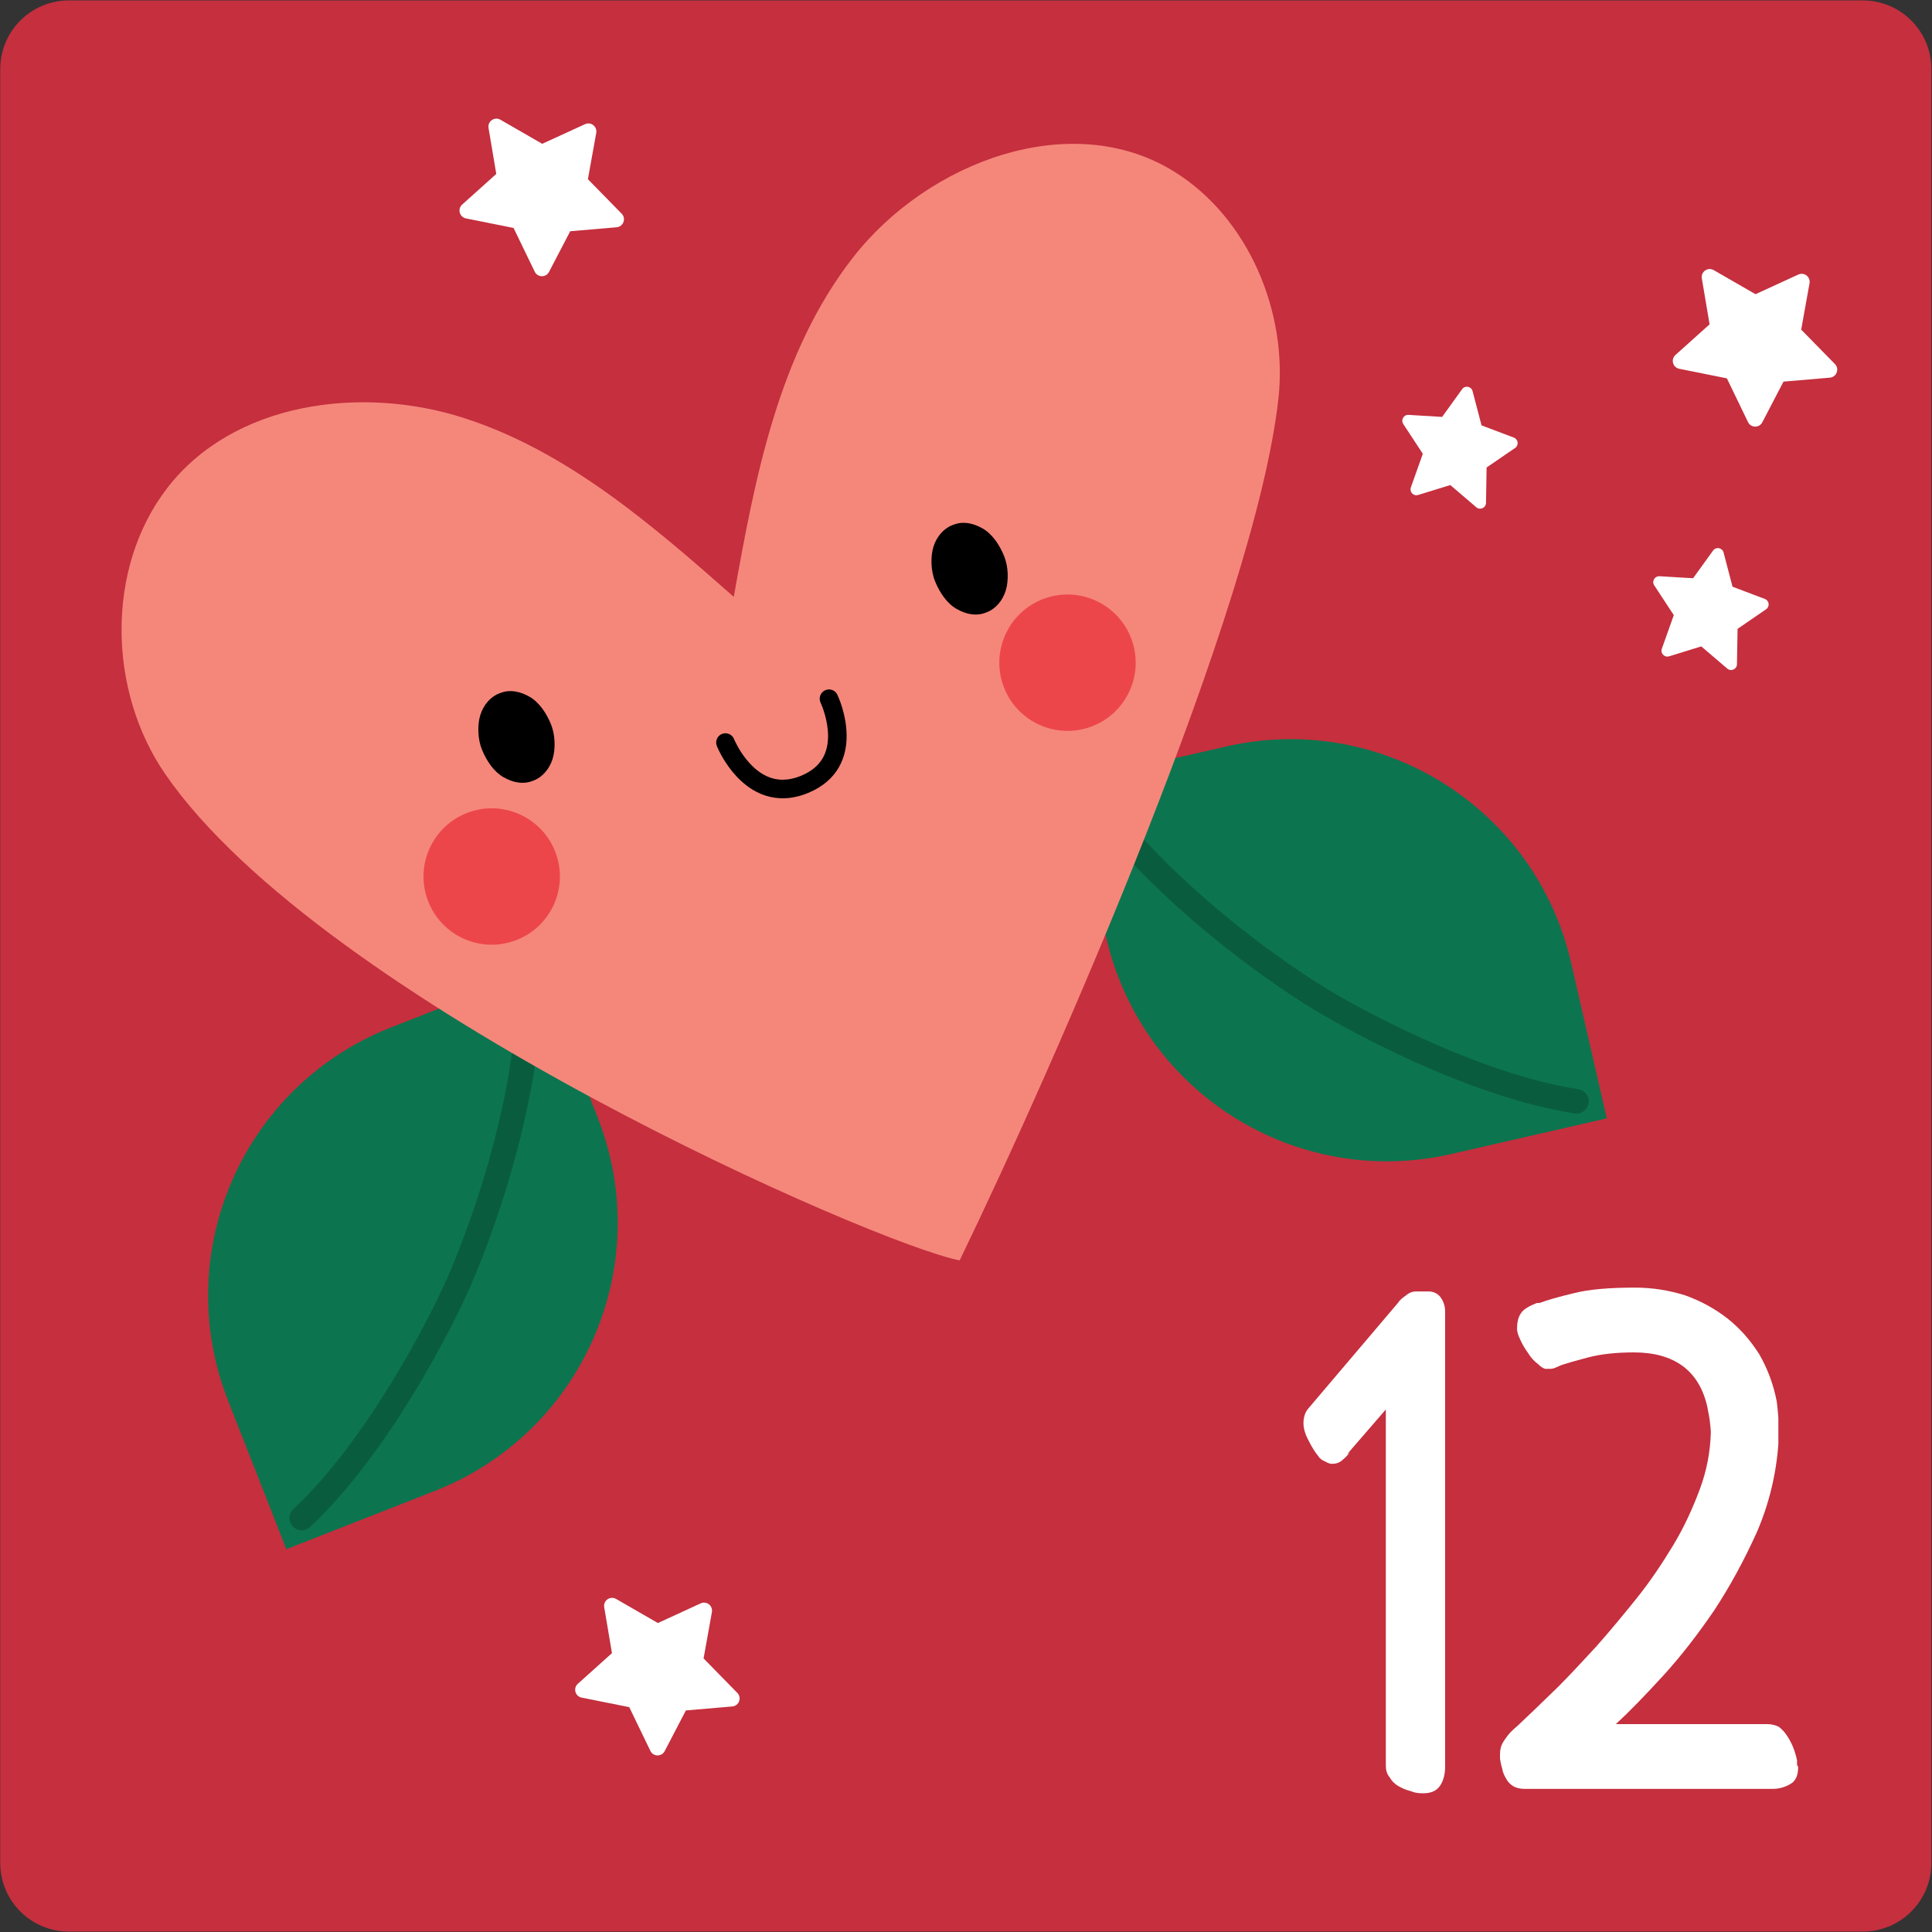
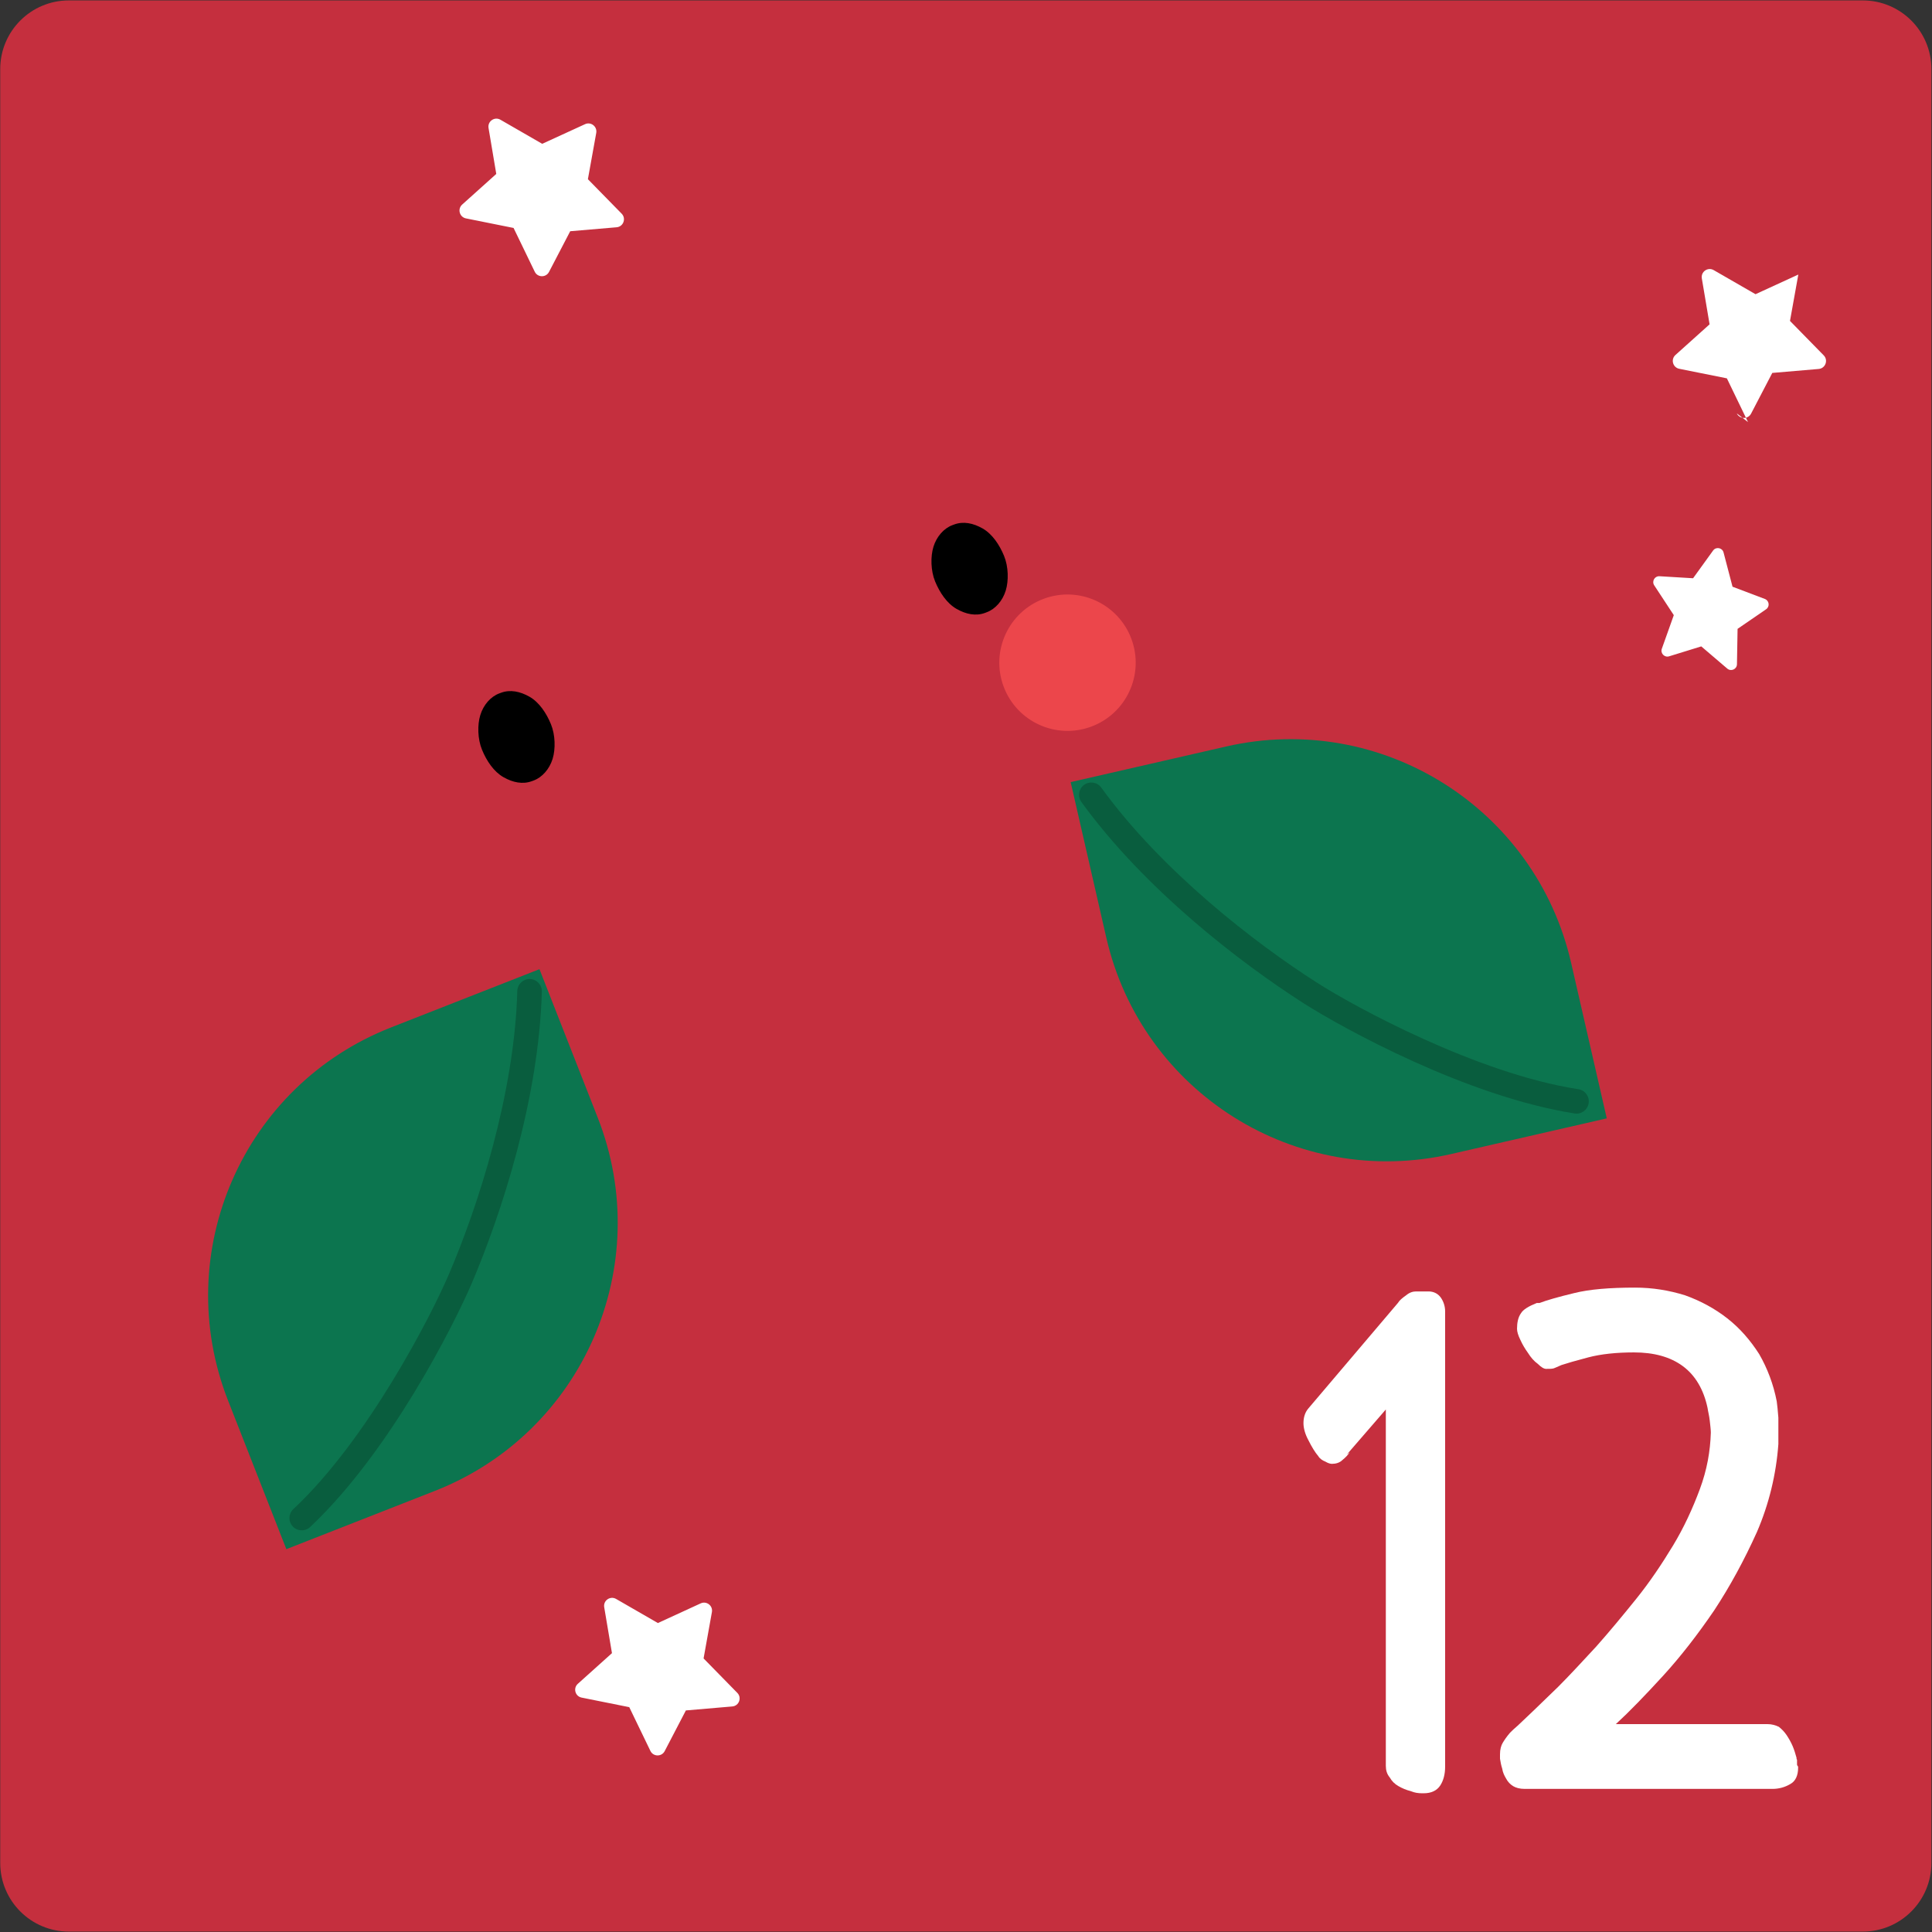
<svg xmlns="http://www.w3.org/2000/svg" clip-rule="evenodd" fill-rule="evenodd" stroke-linejoin="round" stroke-miterlimit="2" viewBox="0 0 321 321">
  <rect x="0" y="0" width="321" height="321" fill="#333333" stroke="none" />
  <g fill-rule="nonzero" transform="matrix(3.801 0 0 3.801 -442.706 -789.748)">
    <path d="m119.481 207.792h78.415c1.657 0 3 1.344 3 3v78.415c0 1.657-1.343 3-3 3h-78.415c-1.657 0-3-1.343-3-3v-78.415c0-1.656 1.343-3 3-3z" fill="#c52f3e" />
    <path d="m185.148 249.862 1.558 6.798-6.798 1.558c-6.776 1.552-13.527-2.684-15.079-9.459l-1.557-6.798 6.797-1.557c6.776-1.552 13.527 2.682 15.079 9.458z" fill="#0c754f" />
    <path d="m163.74 242.831c2.762 3.81 6.919 7.009 9.727 8.806 1.713 1.087 7.115 4.068 11.834 4.808.293.046.567-.154.613-.448.045-.293-.156-.567-.448-.612-4.417-.676-9.82-3.623-11.421-4.653-2.727-1.739-6.811-4.9-9.435-8.531-.174-.24-.51-.294-.75-.12s-.294.51-.12.75z" fill="#095d3e" />
    <path d="m126.441 268.999 2.547 6.492 6.492-2.547c6.471-2.539 9.659-9.843 7.12-16.314l-2.548-6.492-6.491 2.548c-6.472 2.539-9.659 9.842-7.12 16.313z" fill="#0c754f" />
    <path d="m139.083 251.091c-.12 4.478-1.71 9.392-2.982 12.365-.742 1.754-3.541 7.234-6.807 10.283-.218.203-.229.543-.025.759.203.216.542.227.759.025 3.479-3.274 6.259-8.782 7.061-10.645 1.306-3.068 2.934-8.054 3.067-12.758.008-.296-.225-.543-.522-.551-.296-.008-.543.225-.551.522z" fill="#095d3e" />
-     <path d="m123.687 241.6c-2.5-3.636-2.602-8.98.084-12.48 2.89-3.766 8.48-4.528 12.997-3.069s8.216 4.675 11.778 7.812c.929-5.221 1.957-10.671 5.223-14.849 3.266-4.177 9.523-6.533 14.029-3.739 3.239 2.009 4.972 6.127 4.556 9.915-1.004 9.141-9.773 29.082-13.934 37.677-3.578-.675-27.855-11.264-34.733-21.267z" fill="#f5877a" />
-     <path d="m140.759 245.05c.573 1.544-.214 3.259-1.757 3.832-1.543.574-3.259-.213-3.832-1.757-.573-1.542.214-3.258 1.757-3.832 1.543-.572 3.259.214 3.832 1.757z" fill="#ec464b" />
    <path d="m165.928 235.704c.573 1.543-.213 3.259-1.757 3.832-1.543.573-3.258-.214-3.832-1.757-.572-1.543.214-3.259 1.757-3.832 1.544-.573 3.259.214 3.832 1.757z" fill="#ec464b" />
    <path d="m138.374 238.055-.079.029c-.376.14-.692.5-.829.947-.131.427-.119 1.044.075 1.516.201.49.516.957.933 1.196.414.238.848.324 1.245.177l.079-.029c.376-.14.692-.501.829-.947.131-.427.12-1.044-.074-1.516-.201-.49-.517-.958-.933-1.197-.415-.237-.849-.324-1.246-.176z" />
    <path d="m158.181 230.7-.079.029c-.376.14-.692.5-.829.947-.13.427-.119 1.044.074 1.515.202.49.517.958.934 1.197.414.238.848.324 1.245.177l.079-.03c.376-.139.692-.5.829-.947.131-.427.12-1.044-.074-1.515-.201-.49-.517-.958-.933-1.197-.415-.238-.848-.324-1.246-.176z" />
-     <path d="m147.805 240.383c.01.022.224.561.68 1.121.451.554 1.18 1.162 2.2 1.164.357 0 .739-.076 1.137-.244.627-.263 1.061-.661 1.317-1.11.257-.449.34-.932.34-1.37-.004-.979-.395-1.774-.406-1.804-.097-.202-.339-.287-.541-.19s-.287.339-.19.541l.01.024c.06.129.318.77.315 1.429 0 .338-.064.673-.232.966-.17.292-.441.559-.928.766-.31.13-.58.181-.822.181-.67.002-1.193-.405-1.572-.866-.186-.228-.328-.461-.421-.634l-.104-.207-.024-.055-.006-.014c-.084-.208-.32-.309-.528-.226-.208.084-.309.32-.225.528z" />
    <g fill="#fff">
      <path d="m179.64 285.009c0 .312-.072.6-.216.816s-.384.336-.72.336h-.072c-.168 0-.336-.024-.504-.096-.192-.048-.36-.12-.528-.216s-.288-.216-.384-.384c-.12-.144-.168-.312-.168-.504v-15.576l-1.704 1.968.12-.096c-.072.12-.192.24-.312.336-.12.12-.288.168-.456.168-.072 0-.168-.024-.288-.096-.12-.048-.24-.12-.312-.24-.144-.168-.288-.408-.432-.696-.144-.264-.216-.528-.216-.744 0-.264.072-.48.216-.648l3.912-4.608c.072-.12.192-.216.36-.336.144-.12.288-.168.432-.168h.552c.216 0 .408.096.528.264s.192.384.192.6z" />
      <path d="m194.207 269.746v1.152c-.096 1.32-.408 2.616-.936 3.84-.552 1.224-1.176 2.376-1.872 3.432-.72 1.056-1.464 2.016-2.232 2.856-.792.864-1.464 1.56-2.064 2.112h6.624c.192 0 .36.048.504.12.12.096.24.216.336.36s.192.312.264.48.12.336.168.504c0 .024 0 .072.024.096v.192c0 .024 0 .048.024.072s.024.048.024.072c0 .36-.12.6-.336.72-.24.144-.504.216-.792.216h-10.824c-.216 0-.384-.048-.504-.12s-.24-.192-.312-.336c-.072-.12-.144-.264-.168-.432-.048-.144-.072-.288-.096-.432v-.192c0-.216.048-.384.12-.504s.168-.264.312-.432l.024-.024c.072-.072.168-.168.312-.288.12-.12.288-.264.456-.432.36-.336.792-.768 1.32-1.272.504-.504 1.056-1.104 1.656-1.752.576-.648 1.152-1.344 1.752-2.088s1.128-1.536 1.608-2.328.864-1.632 1.176-2.472.456-1.656.48-2.472c0-.12-.024-.312-.048-.528s-.072-.384-.096-.552c-.168-.792-.528-1.416-1.08-1.824s-1.272-.6-2.136-.6c-.768 0-1.44.072-1.992.216s-.96.264-1.176.336c-.168.072-.264.12-.336.144s-.192.024-.336.024c-.096 0-.216-.072-.36-.216-.168-.12-.312-.288-.432-.48-.12-.168-.24-.36-.336-.576-.096-.192-.144-.36-.144-.48 0-.264.048-.504.168-.672.096-.168.336-.312.696-.456h.12c.312-.12.816-.264 1.512-.432.672-.168 1.56-.24 2.664-.24.768 0 1.488.12 2.184.336.672.24 1.296.576 1.848 1.008s1.008.96 1.392 1.56c.36.624.624 1.32.768 2.064.024.168.048.408.072.72z" />
-       <path d="m192.88 226.224-.924-1.912-2.082-.418c-.283-.057-.38-.411-.166-.603l1.492-1.34-.339-2.008c-.049-.292.263-.509.519-.362l1.828 1.053 1.871-.859c.256-.118.54.102.49.38l-.364 2.027 1.475 1.506c.207.211.074.568-.221.594l-2.028.173-.926 1.778c-.132.255-.5.25-.625-.009z" />
+       <path d="m192.88 226.224-.924-1.912-2.082-.418c-.283-.057-.38-.411-.166-.603l1.492-1.34-.339-2.008c-.049-.292.263-.509.519-.362l1.828 1.053 1.871-.859l-.364 2.027 1.475 1.506c.207.211.074.568-.221.594l-2.028.173-.926 1.778c-.132.255-.5.25-.625-.009z" />
      <path d="m144.901 284.309-.924-1.912-2.082-.418c-.283-.056-.38-.411-.166-.603l1.492-1.34-.339-2.008c-.049-.292.263-.509.519-.362l1.828 1.054 1.871-.86c.256-.118.54.102.49.38l-.364 2.027 1.475 1.506c.207.211.074.569-.221.593l-2.028.174-.926 1.778c-.132.255-.5.25-.625-.009z" />
      <path d="m139.845 219.65-.925-1.912-2.082-.418c-.282-.057-.379-.411-.165-.604l1.491-1.339-.338-2.008c-.05-.292.263-.51.519-.362l1.827 1.053 1.871-.858c.257-.119.54.101.491.38l-.365 2.025 1.476 1.507c.207.211.074.569-.221.594l-2.028.173-.926 1.778c-.133.256-.5.25-.625-.009z" />
      <path d="m189.113 236.131.523-1.468-.856-1.304c-.115-.177.02-.41.231-.397l1.468.088.875-1.212c.127-.176.402-.125.457.085l.392 1.497 1.413.535c.194.074.226.335.054.452l-1.246.855-.027 1.547c-.003.217-.258.332-.423.191l-1.137-.971-1.406.434c-.202.062-.389-.133-.318-.332z" />
-       <path d="m178.143 229.079.522-1.469-.855-1.303c-.116-.177.019-.411.23-.398l1.469.089.874-1.213c.127-.176.402-.125.457.086l.392 1.497 1.414.535c.193.073.225.334.054.452l-1.247.854-.026 1.548c-.004.217-.259.332-.424.191l-1.136-.971-1.407.433c-.202.063-.388-.132-.317-.331z" />
    </g>
  </g>
</svg>